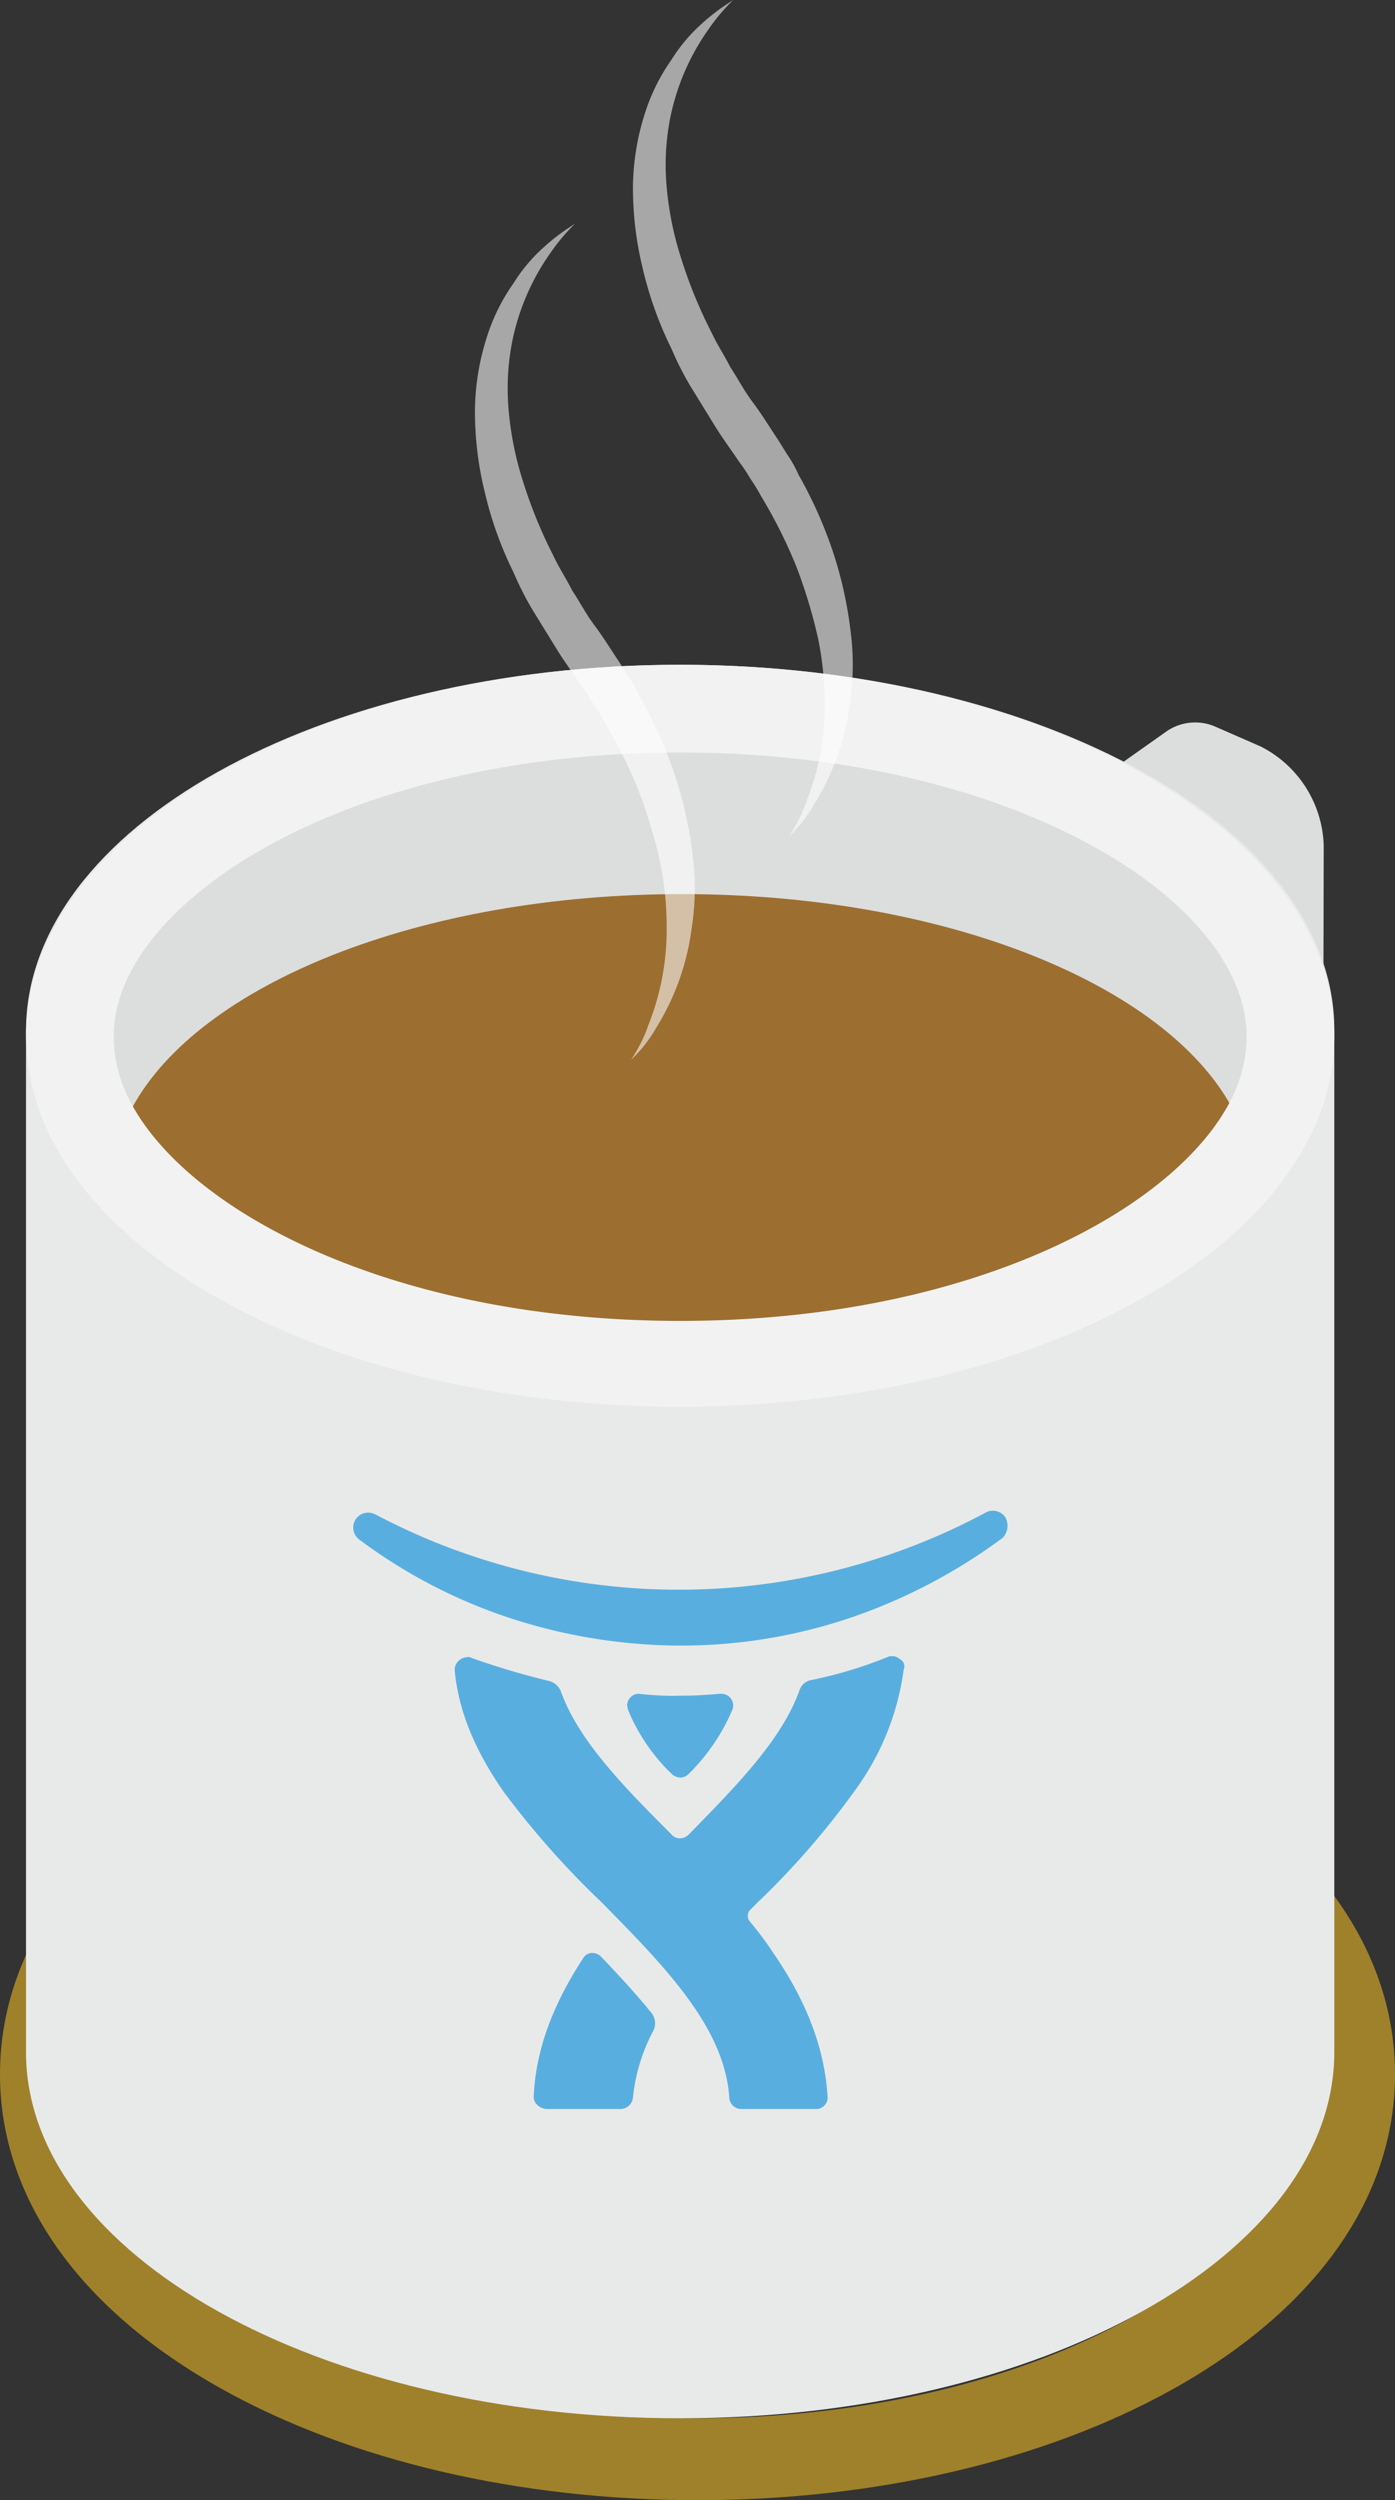
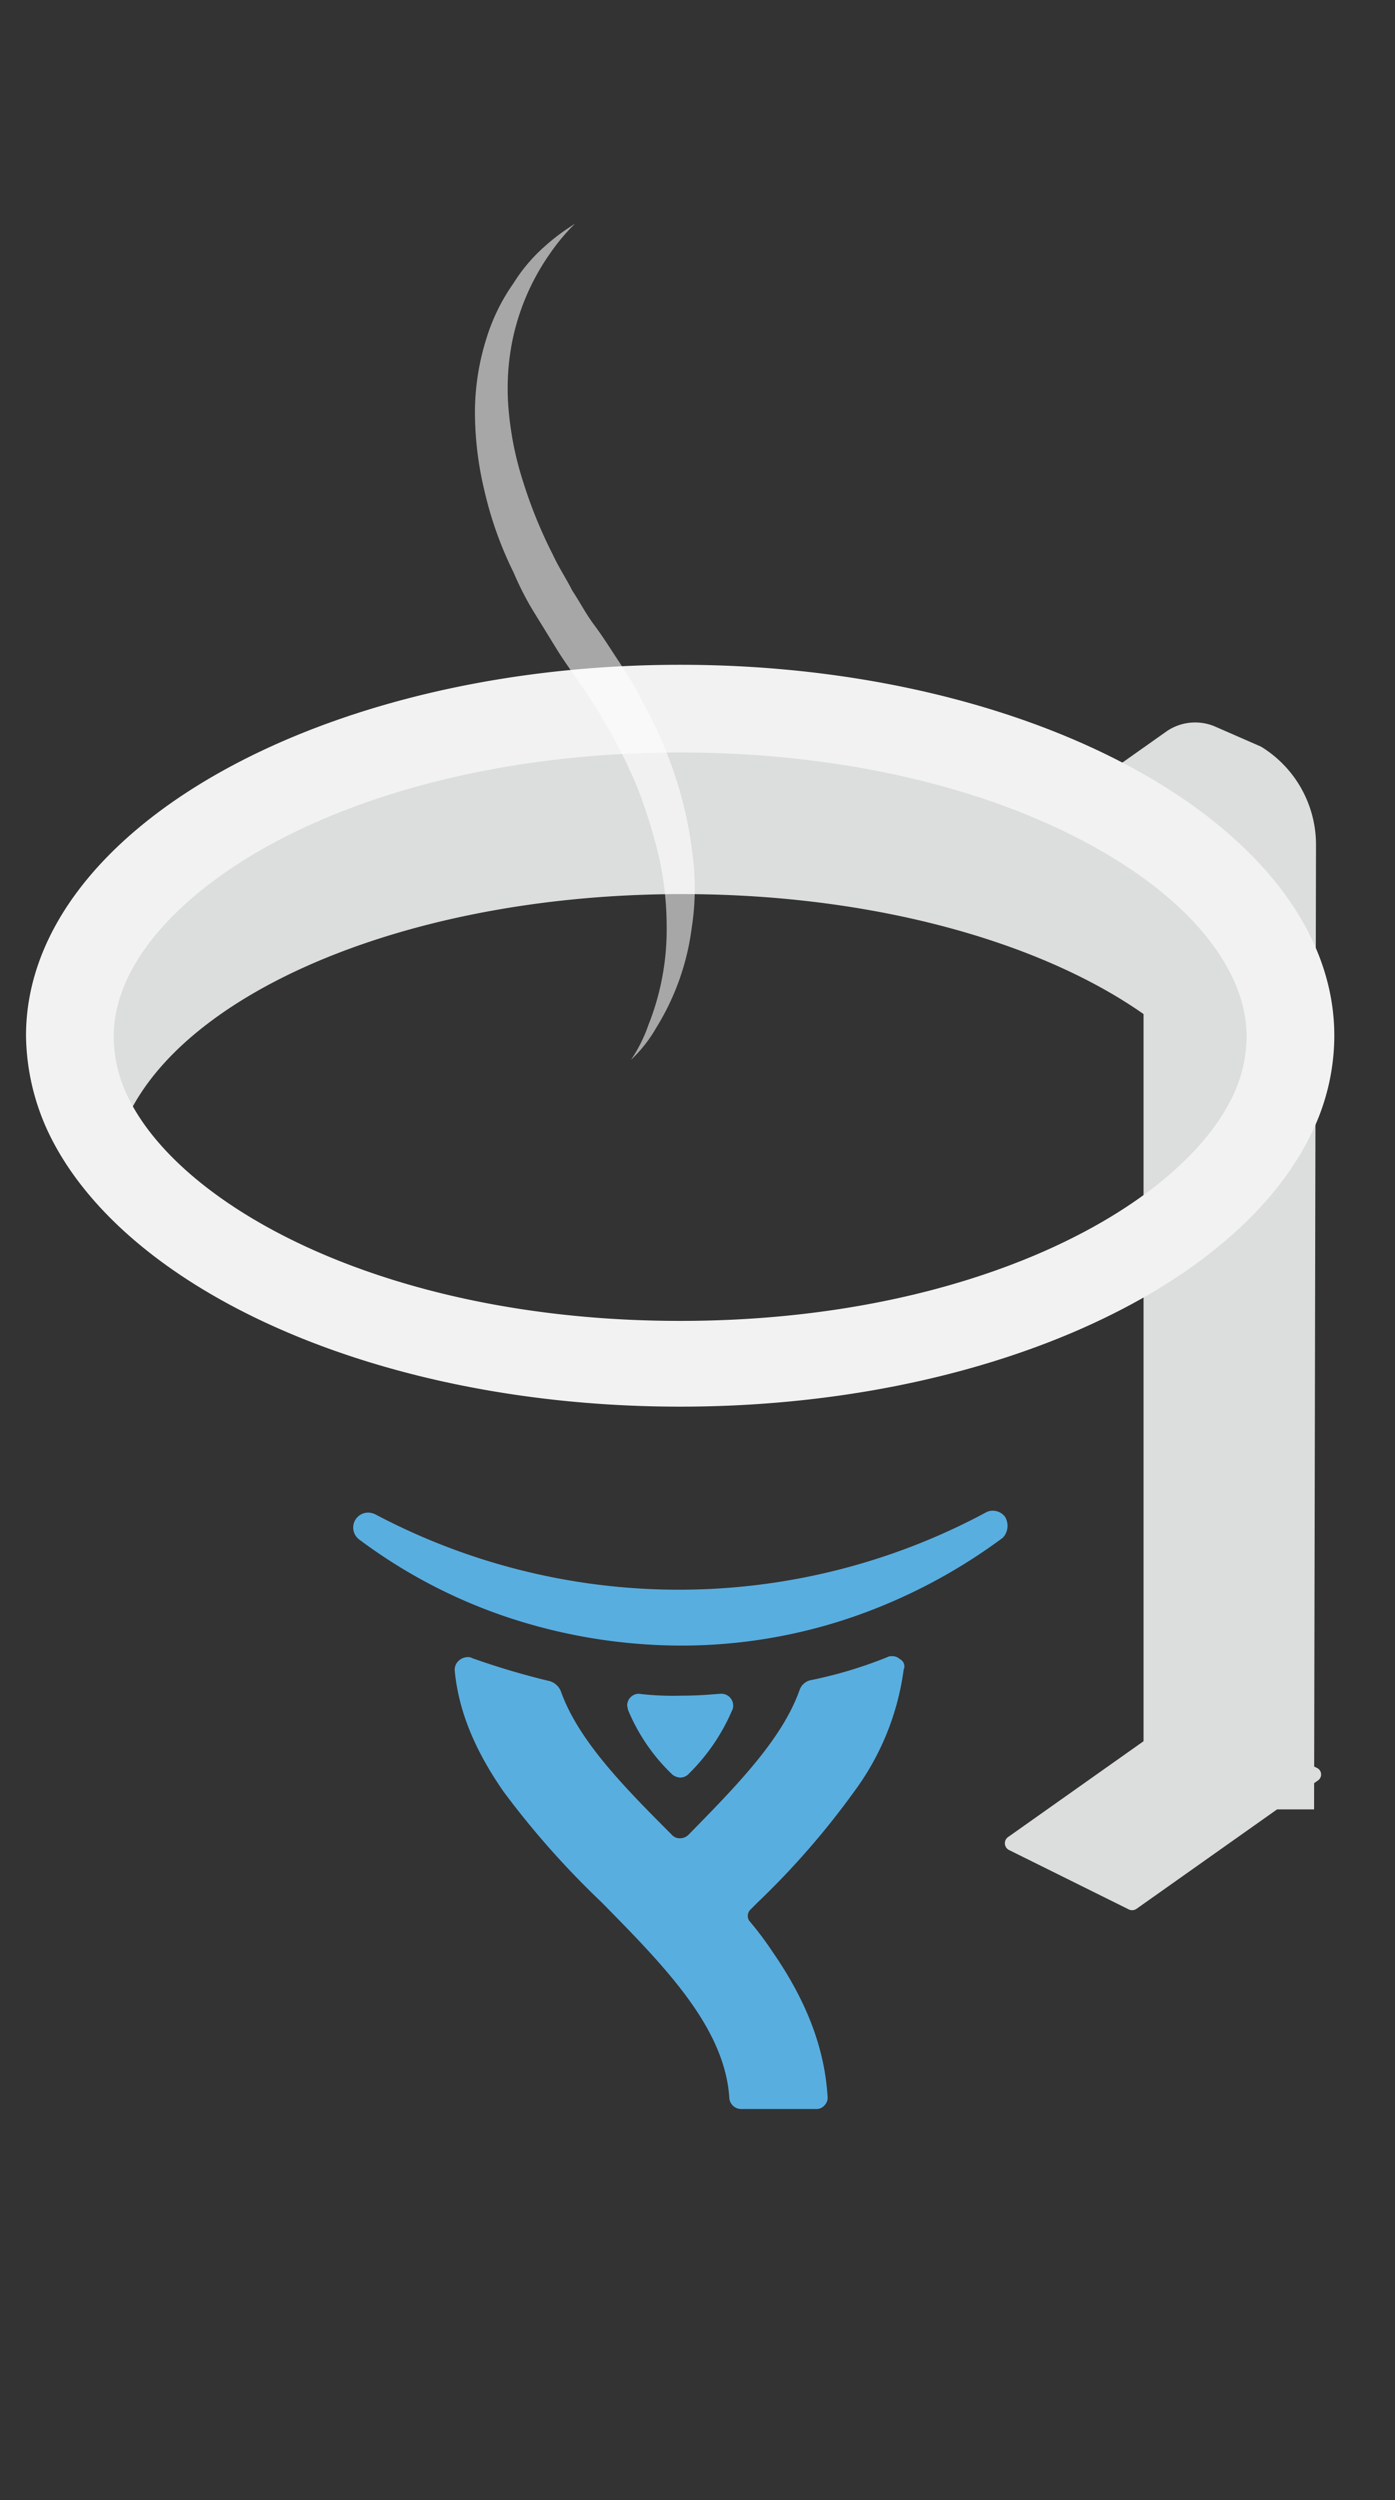
<svg xmlns="http://www.w3.org/2000/svg" id="coffeeCup" width="144.8" height="259.5" viewBox="0 0 144.8 259.5">
  <rect x="0" y="0" width="144.8" height="259.5" fill="#333333" stroke="none" />
  <g style="opacity:0.6">
-     <path d="M72.3,179.6c35.2,0,63.8,16,63.8,35.7S107.6,251,72.3,251,8.5,235,8.5,215.3s28.6-35.7,63.8-35.7m0-8.6c-18.5,0-36,4.1-49.3,11.5-14.8,8.4-23,20-23,32.8S8.2,239.7,23.1,248c13.3,7.4,30.8,11.5,49.3,11.5s36-4.1,49.3-11.5c14.9-8.3,23.1-19.9,23.1-32.7s-8.2-24.4-23.1-32.7C108.3,175.1,90.8,171,72.3,171h0Z" style="fill:#e7b626" />
-   </g>
+     </g>
  <path d="M104.7,192l12.5,6.2a0.8,0.8,0,0,0,.8-0.1l18.8-13.3a0.75,0.75,0,0,0-.1-1.3l-12.5-6.2a0.8,0.8,0,0,0-.8.1l-18.8,13.3A0.79,0.79,0,0,0,104.7,192Z" style="fill:#dcdedd" />
-   <path d="M130.9,77.5l-4.8-2.1a5.24,5.24,0,0,0-5,.5L104.7,87.5a0.75,0.75,0,0,0,.1,1.3L117.3,95a0.8,0.8,0,0,0,.8-0.1l1.4-1v93.8h17.7l0.2-100A11.94,11.94,0,0,0,130.9,77.5Z" style="fill:#dcdedd" />
-   <path d="M70.6,69C33.1,69,2.7,86,2.7,107V213c0,21,30.4,38,67.9,38s67.9-17,67.9-38V106.9C138.5,86,108.1,69,70.6,69Z" style="fill:#e8eae9" />
+   <path d="M130.9,77.5l-4.8-2.1a5.24,5.24,0,0,0-5,.5L104.7,87.5a0.75,0.75,0,0,0,.1,1.3L117.3,95l1.4-1v93.8h17.7l0.2-100A11.94,11.94,0,0,0,130.9,77.5Z" style="fill:#dcdedd" />
  <path d="M70.8,92.8c27.3,0,50.2,9.4,57.1,22.2a16.49,16.49,0,0,0,2.1-8c0-16.7-26.5-30.3-59.2-30.3S11.6,90.2,11.6,107a16.21,16.21,0,0,0,2.1,8C20.6,102.2,43.6,92.8,70.8,92.8Z" style="fill:#dcdedd" />
-   <path d="M70.8,137.2c27.3,0,50.2-9.4,57.1-22.2C121,102.2,98.1,92.8,70.8,92.8S20.6,102.2,13.7,115C20.6,127.8,43.6,137.2,70.8,137.2Z" style="fill:#9c6e30" />
  <path d="M104.3,157.4a1.61,1.61,0,0,0-1.3-.6,1.45,1.45,0,0,0-.7.2,67.35,67.35,0,0,1-63.3.2,1.85,1.85,0,0,0-.7-0.2,1.55,1.55,0,0,0-1,2.8,54.66,54.66,0,0,0,15.5,8.1,57.34,57.34,0,0,0,17.9,2.9h0a54.68,54.68,0,0,0,17.9-3,57.65,57.65,0,0,0,15.5-8.2,1.82,1.82,0,0,0,.2-2.2" style="fill:#59aee0" />
  <path d="M93.4,172.2a1.14,1.14,0,0,0-.8-0.3,0.9,0.9,0,0,0-.5.1,45,45,0,0,1-8,2.4,1.57,1.57,0,0,0-1.1,1c-1.8,5.1-6.5,9.9-11.5,15a1.27,1.27,0,0,1-.9.4,1.1,1.1,0,0,1-.9-0.4c-5-5-9.7-9.8-11.5-14.9a1.82,1.82,0,0,0-1.1-1,79.71,79.71,0,0,1-8.1-2.4,0.75,0.75,0,0,0-.5-0.1,1.33,1.33,0,0,0-.8.3,1.27,1.27,0,0,0-.5,1.1c0.4,4.2,2.1,8.3,5.1,12.6a89.64,89.64,0,0,0,10.1,11.4c6.6,6.7,12.8,13,13.3,20.3a1.24,1.24,0,0,0,1.3,1.2h7.7a1.09,1.09,0,0,0,.9-0.4,1.1,1.1,0,0,0,.3-0.9c-0.3-4.9-2.1-9.8-5.7-15a33.34,33.34,0,0,0-2.4-3.2,0.91,0.91,0,0,1,.1-1.2l0.8-.8a83.26,83.26,0,0,0,10-11.5,27.36,27.36,0,0,0,5.1-12.6,0.84,0.84,0,0,0-.4-1.1" style="fill:#59aee0" />
-   <path d="M62.4,203.1a1.27,1.27,0,0,0-.9-0.4,1.1,1.1,0,0,0-1,.6c-3.2,4.9-4.9,9.6-5.1,14.3a1.09,1.09,0,0,0,.4.9,1.49,1.49,0,0,0,.9.4h7.7a1.31,1.31,0,0,0,1.3-1.2,18.84,18.84,0,0,1,2.1-6.9,1.73,1.73,0,0,0-.2-1.9c-1.3-1.6-2.9-3.4-5.2-5.8" style="fill:#59aee0" />
  <path d="M70.6,176c2.4,0,3.8-.2,4.3-0.2a1.22,1.22,0,0,1,1.2,1.2,0.9,0.9,0,0,1-.1.5,20.6,20.6,0,0,1-4.5,6.6,1.22,1.22,0,0,1-.9.4h0a1.39,1.39,0,0,1-.9-0.4,19.58,19.58,0,0,1-4.5-6.6,4.33,4.33,0,0,1-.1-0.5,1.22,1.22,0,0,1,1.2-1.2,29.3,29.3,0,0,0,4.3.2h0Z" style="fill:#59aee0" />
  <path d="M70.6,78.1c16.6,0,32.1,3.6,43.5,10.1,9.7,5.5,15.3,12.6,15.3,19.4a14.54,14.54,0,0,1-1.5,6.3c-5.6,11.5-27,23.2-57.3,23.2s-51.7-11.7-57.3-23.2a14.54,14.54,0,0,1-1.5-6.3c0-6.8,5.6-13.8,15.3-19.4C38.5,81.7,54,78.1,70.6,78.1m0-9.1C33.1,69,2.7,86.3,2.7,107.5a24.23,24.23,0,0,0,2.4,10.2C13,134,39.3,146,70.6,146s57.6-12,65.5-28.3a23.13,23.13,0,0,0,2.4-10.2c0-21.2-30.4-38.5-67.9-38.5h0Z" style="fill:#f2f2f2" />
  <g class="st83" style="opacity:0.57">
-     <path d="M81.9,86.8a15.66,15.66,0,0,0,1.8-3.6A26.82,26.82,0,0,0,85.6,73a33.42,33.42,0,0,0-.7-6.8,54.76,54.76,0,0,0-2.2-7.3A51.08,51.08,0,0,0,79,51.5a17.39,17.39,0,0,0-1.1-1.8,18.76,18.76,0,0,0-1.2-1.8c-0.8-1.2-1.7-2.4-2.5-3.7s-1.6-2.6-2.4-3.9-1.5-2.7-2.1-4.1a38.4,38.4,0,0,1-3-8.4,35,35,0,0,1-1-8.4,25.61,25.61,0,0,1,1.2-7.5,20.2,20.2,0,0,1,2.8-5.7,17.24,17.24,0,0,1,3.1-3.7A21.25,21.25,0,0,1,75.2.6L76.1,0a21.12,21.12,0,0,0-2.6,3.1,24.18,24.18,0,0,0-4,9.5,25.3,25.3,0,0,0-.3,6.8,33.54,33.54,0,0,0,1.5,7.4,48.58,48.58,0,0,0,3.1,7.6c0.6,1.3,1.4,2.5,2,3.7,0.8,1.2,1.4,2.4,2.3,3.6s1.7,2.5,2.5,3.7c0.4,0.6.8,1.3,1.2,1.9a12.81,12.81,0,0,1,1.1,2,44.58,44.58,0,0,1,3.6,8.1,41.7,41.7,0,0,1,1.8,8.2,26.68,26.68,0,0,1-.1,7.5,25.89,25.89,0,0,1-3.7,10.4A14.13,14.13,0,0,1,81.9,86.8Z" style="fill:#fff" />
-   </g>
+     </g>
  <g class="st83" style="opacity:0.57">
    <path d="M65.5,110a15.66,15.66,0,0,0,1.8-3.6,26.82,26.82,0,0,0,1.9-10.2,33.42,33.42,0,0,0-.7-6.8,54.76,54.76,0,0,0-2.2-7.3,51.08,51.08,0,0,0-3.7-7.4,17.39,17.39,0,0,0-1.1-1.8,18.76,18.76,0,0,0-1.2-1.8c-0.8-1.2-1.7-2.4-2.5-3.7s-1.6-2.6-2.4-3.9-1.5-2.7-2.1-4.1a38.4,38.4,0,0,1-3-8.4,35,35,0,0,1-1-8.4,25.61,25.61,0,0,1,1.2-7.5,20.2,20.2,0,0,1,2.8-5.7,17.24,17.24,0,0,1,3.1-3.7,21.25,21.25,0,0,1,2.4-1.9l0.9-.6a21.12,21.12,0,0,0-2.6,3.1,24.18,24.18,0,0,0-4,9.5,25.3,25.3,0,0,0-.3,6.8A33.54,33.54,0,0,0,54.3,50a48.58,48.58,0,0,0,3.1,7.6c0.6,1.3,1.4,2.5,2,3.7,0.8,1.2,1.4,2.4,2.3,3.6s1.7,2.5,2.5,3.7c0.4,0.6.8,1.3,1.2,1.9a12.81,12.81,0,0,1,1.1,2,44.58,44.58,0,0,1,3.6,8.1,41.7,41.7,0,0,1,1.8,8.2,26.68,26.68,0,0,1-.1,7.5,25.89,25.89,0,0,1-3.7,10.4A14.13,14.13,0,0,1,65.5,110Z" style="fill:#fff" />
  </g>
</svg>